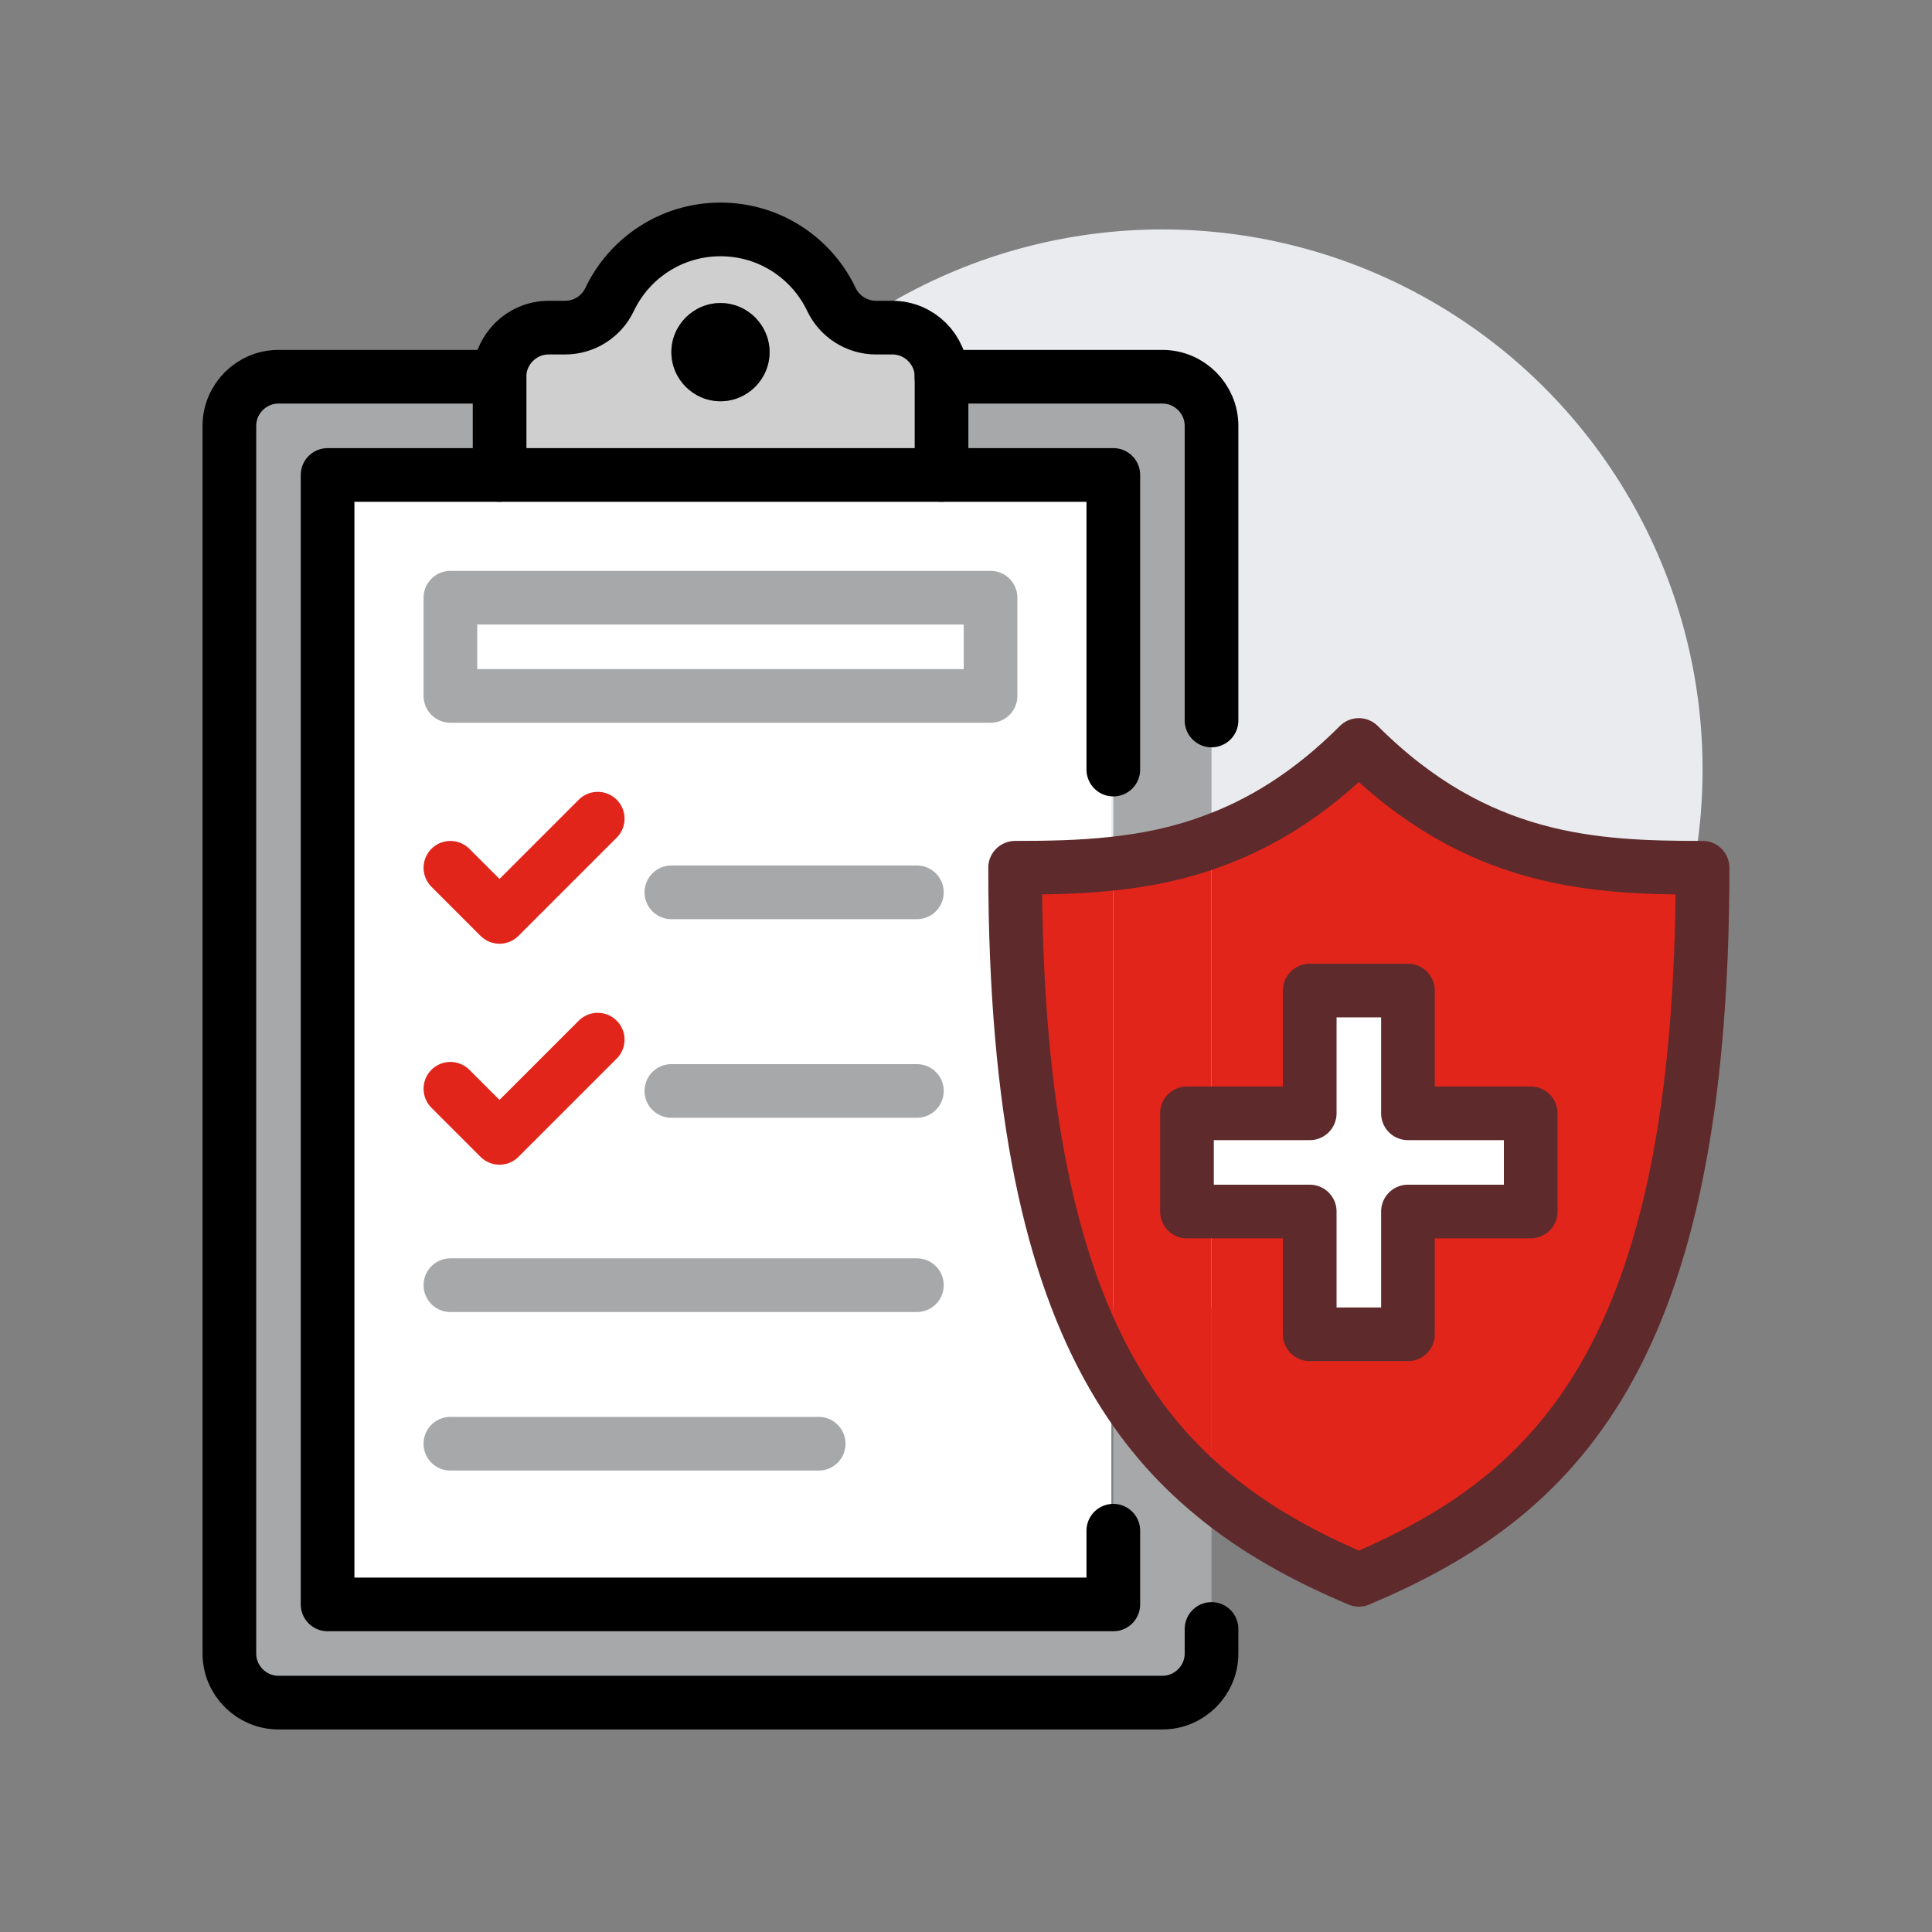
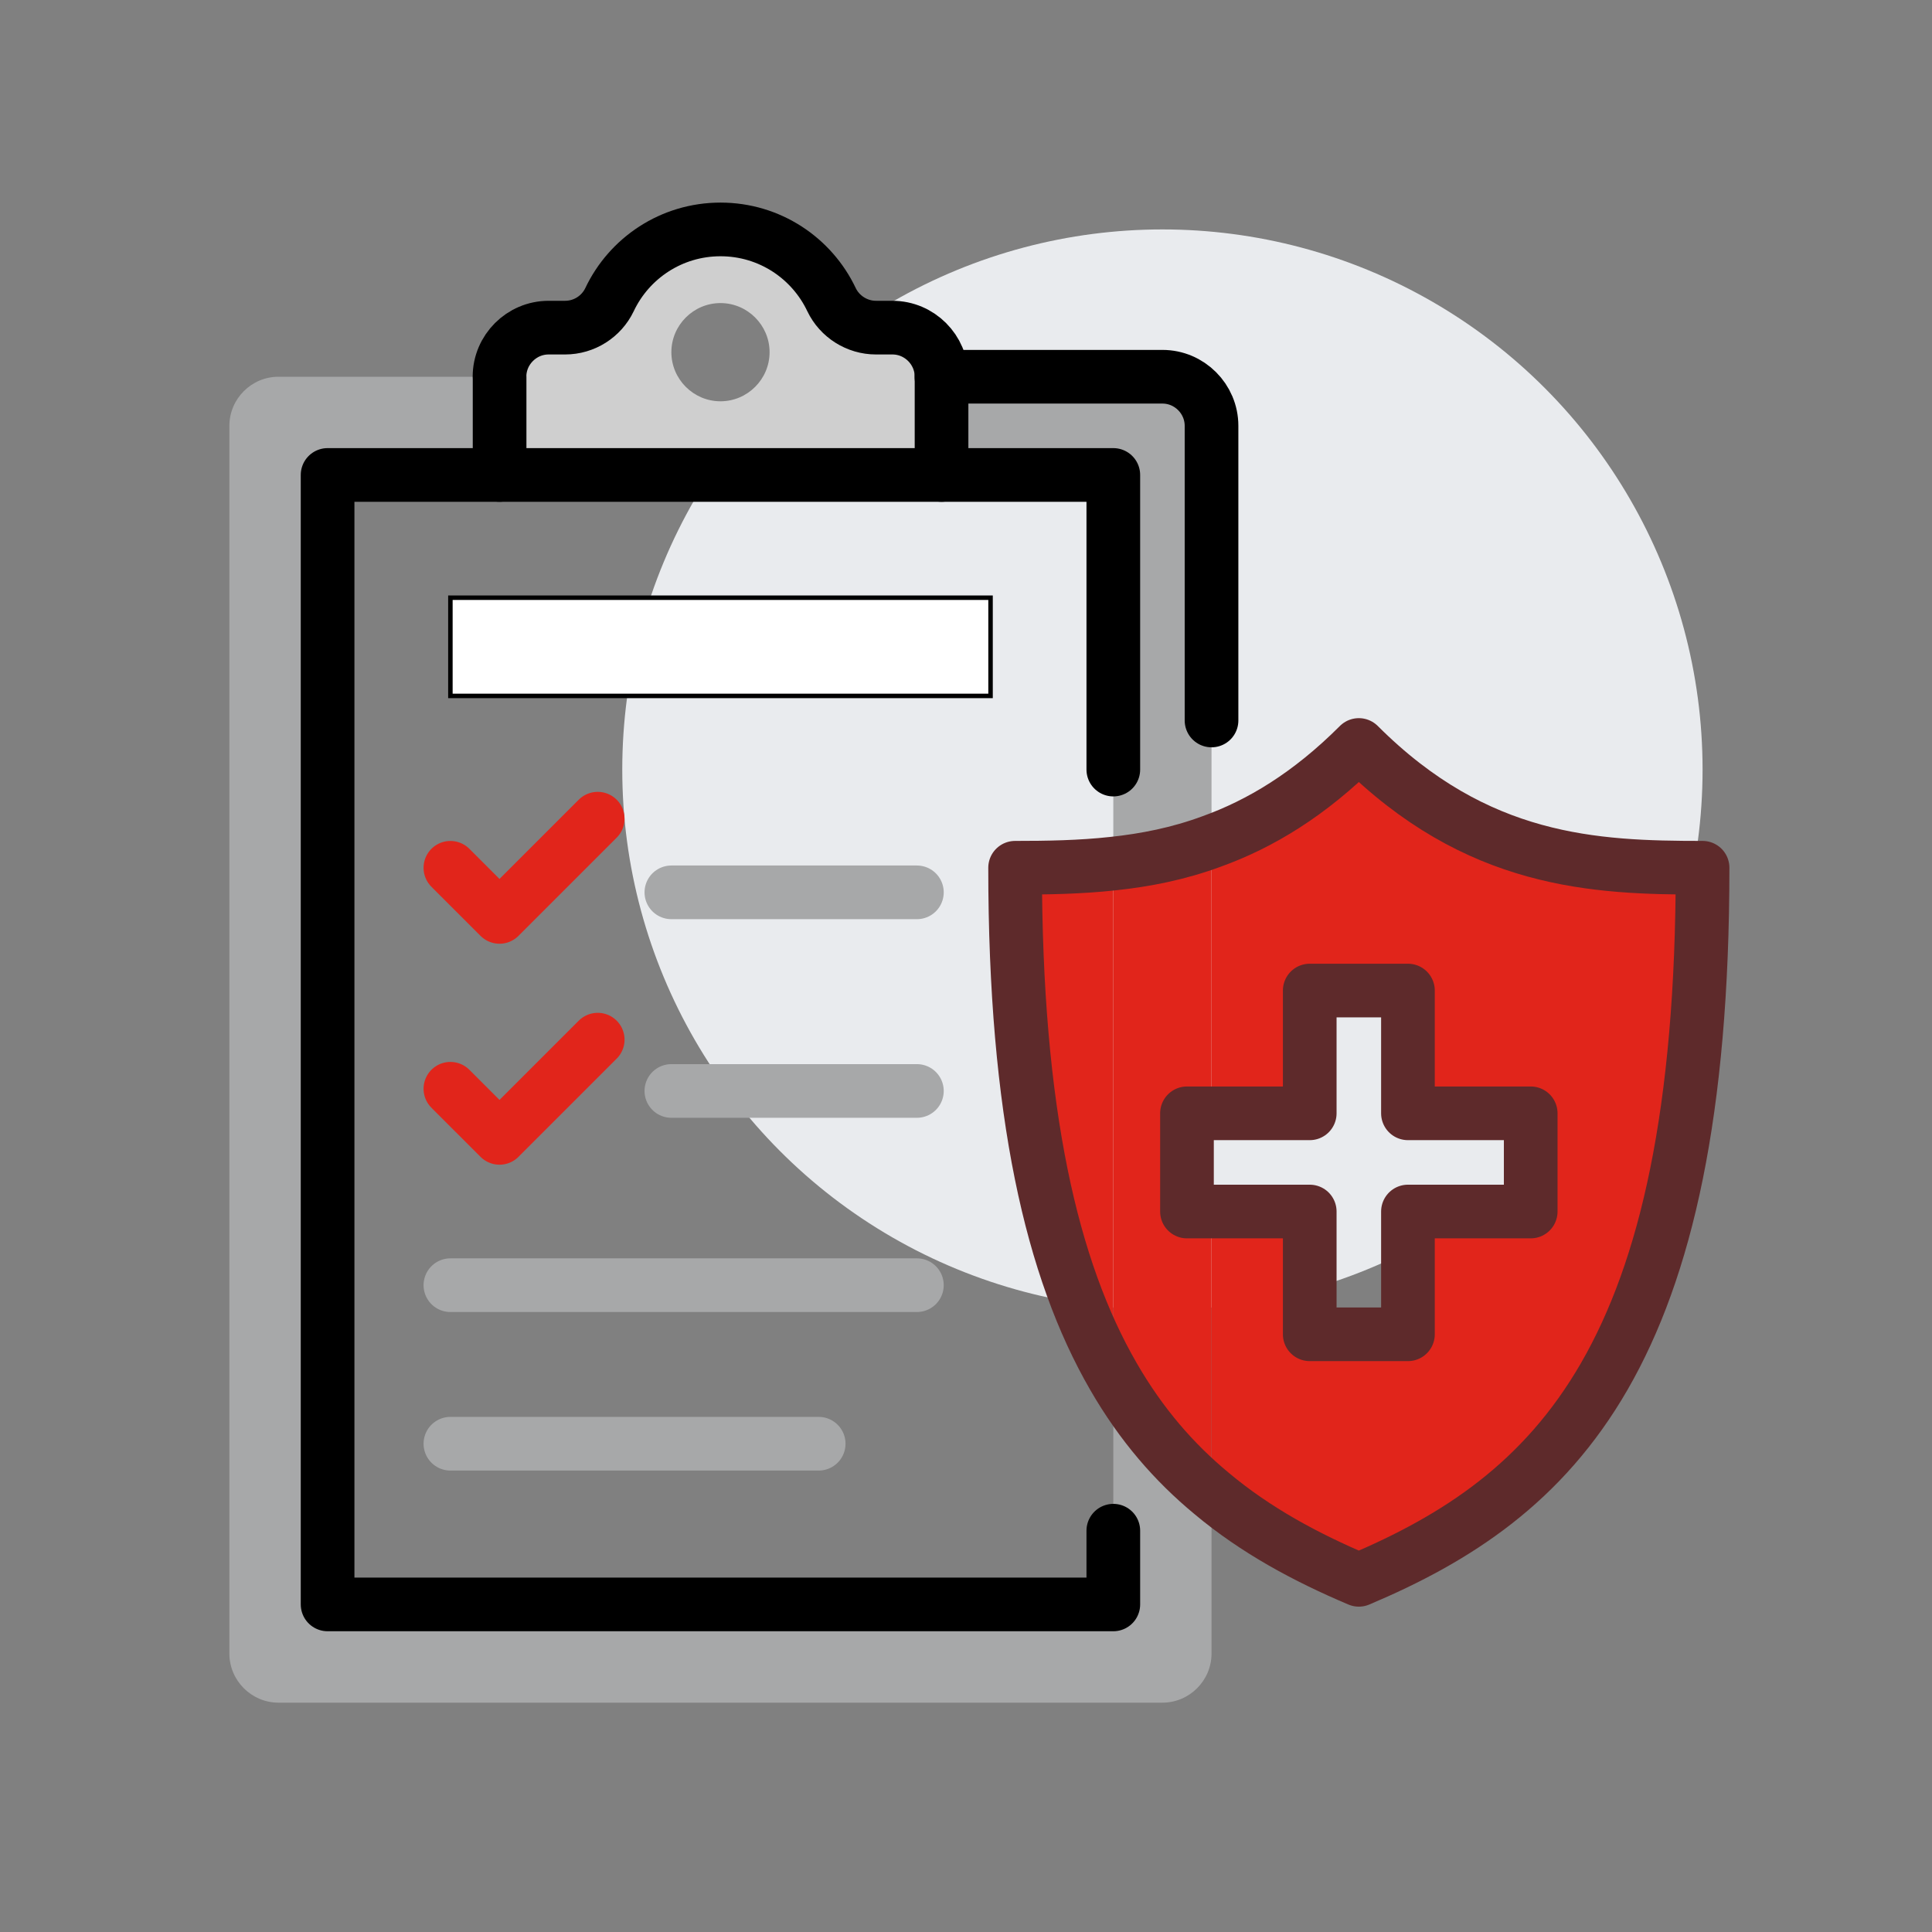
<svg xmlns="http://www.w3.org/2000/svg" id="Layer_1" data-name="Layer 1" viewBox="0 0 432 432">
  <rect x="0" y="0" width="432" height="432" fill="#808080" stroke="none" />
  <defs>
    <style>
      .cls-1, .cls-2 {
        stroke: #000;
      }

      .cls-1, .cls-3, .cls-4, .cls-5 {
        fill: none;
        stroke-linecap: round;
        stroke-linejoin: round;
        stroke-width: 12px;
      }

      .cls-6, .cls-2 {
        fill: #fff;
      }

      .cls-7 {
        fill: #e9ebee;
      }

      .cls-2 {
        stroke-miterlimit: 10;
      }

      .cls-3 {
        stroke: #e1251b;
      }

      .cls-8 {
        fill: #e1251b;
      }

      .cls-9 {
        fill: #a7a8a9;
      }

      .cls-10 {
        fill: #cfcfcf;
      }

      .cls-4 {
        stroke: #a7a8a9;
      }

      .cls-5 {
        stroke: #5e2a2b;
      }
    </style>
  </defs>
  <circle class="cls-7" cx="259.92" cy="172.08" r="120.78" />
-   <path class="cls-6" d="M72.81,106.2h175.69v86.91c-7.47.82-14.82.93-21.96.93,0,54.74,8.24,89.93,21.96,113.7v51H72.81V106.2ZM221.05,155.61v-21.96h-120.78v21.96h120.78Z" />
  <path class="cls-10" d="M161.1,106.2h-49.41v-21.96c0-6.04,4.94-10.98,10.98-10.98h3.68c4.28,0,8.13-2.47,9.94-6.26,4.39-9.28,13.84-15.7,24.82-15.7s20.42,6.42,24.82,15.7c1.81,3.79,5.71,6.26,9.94,6.26h3.68c6.04,0,10.98,4.94,10.98,10.98v21.96h-49.41ZM161.1,89.73c6.04,0,10.98-4.94,10.98-10.98s-4.94-10.98-10.98-10.98-10.98,4.94-10.98,10.98,4.94,10.98,10.98,10.98Z" />
  <rect class="cls-2" x="100.71" y="133.65" width="120.78" height="21.96" />
  <path class="cls-9" d="M248.94,358.75v-51c6.26,10.87,13.67,19.33,21.96,26.19v35.8c0,6.04-4.94,10.98-10.98,10.98H62.27c-6.04,0-10.98-4.94-10.98-10.98V95.22c0-6.04,4.94-10.98,10.98-10.98h49.41v21.96h-38.43v252.55h175.69Z" />
  <path class="cls-9" d="M248.94,172.08v-65.88h-38.43v-21.96h49.41c6.04,0,10.98,4.94,10.98,10.98v92.95c-7.41,2.75-14.77,4.17-21.96,4.94v-21.03Z" />
  <path class="cls-8" d="M380.71,194.04c0,109.47-32.94,140.66-76.86,159.22-11.91-5.05-23.06-11.04-32.94-19.33v-63.03h21.96v27.45h21.96v-27.45h27.45v-21.96h-27.45v-27.45h-21.96v27.45h-21.96v-60.78c10.87-3.9,21.91-10.54,32.94-21.58,26.41,26.41,52.82,27.45,76.86,27.45Z" />
  <path class="cls-8" d="M248.94,307.74v-114.64c7.19-.77,14.55-2.2,21.96-4.94v60.78h-5.49v21.96h5.49v63.03c-8.29-6.86-15.7-15.32-21.96-26.19Z" />
-   <polygon class="cls-6" points="342.27 248.94 342.27 270.9 314.82 270.9 314.82 298.35 292.86 298.35 292.86 270.9 270.9 270.9 270.9 248.94 292.86 248.94 292.86 221.49 314.82 221.49 314.82 248.94 342.27 248.94" />
  <rect class="cls-6" x="265.41" y="248.94" width="5.49" height="21.96" />
  <path class="cls-8" d="M248.94,193.11v114.64c-13.73-23.77-21.96-58.96-21.96-113.7,7.14,0,14.49-.11,21.96-.93Z" />
-   <path d="M161.1,67.76c6.04,0,10.98,4.94,10.98,10.98s-4.94,10.98-10.98,10.98-10.98-4.94-10.98-10.98,4.94-10.98,10.98-10.98Z" />
  <path class="cls-5" d="M270.9,188.16c10.87-3.9,21.91-10.54,32.94-21.58,26.41,26.41,52.82,27.45,76.86,27.45,0,109.47-32.94,140.66-76.86,159.22-11.91-5.05-23.06-11.04-32.94-19.33-8.29-6.86-15.7-15.32-21.96-26.19-13.73-23.77-21.96-58.96-21.96-113.7,7.14,0,14.49-.11,21.96-.93,7.19-.77,14.55-2.2,21.96-4.94Z" />
  <path class="cls-1" d="M111.69,84.24c0-6.04,4.94-10.98,10.98-10.98h3.68c4.28,0,8.13-2.47,9.94-6.26,4.39-9.28,13.84-15.7,24.82-15.7s20.42,6.42,24.82,15.7c1.81,3.79,5.71,6.26,9.94,6.26h3.68c6.04,0,10.98,4.94,10.98,10.98v21.96h-98.82v-21.96Z" />
-   <path class="cls-1" d="M270.9,364.24v5.49c0,6.04-4.94,10.98-10.98,10.98H62.27c-6.04,0-10.98-4.94-10.98-10.98V95.22c0-6.04,4.94-10.98,10.98-10.98h49.41" />
  <path class="cls-1" d="M210.51,84.24h49.41c6.04,0,10.98,4.94,10.98,10.98v65.88" />
  <polyline class="cls-1" points="248.94 342.27 248.94 358.75 73.25 358.75 73.25 106.2 111.69 106.2" />
  <polyline class="cls-1" points="210.51 106.2 248.94 106.2 248.94 172.08" />
-   <rect class="cls-4" x="100.71" y="133.65" width="120.78" height="21.96" />
  <polygon class="cls-5" points="270.9 248.94 292.86 248.94 292.86 221.49 314.82 221.49 314.82 248.94 342.27 248.94 342.27 270.9 314.82 270.9 314.82 298.35 292.86 298.35 292.86 270.9 270.9 270.9 265.41 270.9 265.41 248.94 270.9 248.94" />
  <polyline class="cls-3" points="100.71 194.04 111.69 205.02 133.65 183.06" />
  <line class="cls-4" x1="150.12" y1="199.53" x2="205.02" y2="199.53" />
  <polyline class="cls-3" points="100.71 243.45 111.69 254.43 133.65 232.47" />
  <line class="cls-4" x1="150.12" y1="243.94" x2="205.02" y2="243.94" />
  <line class="cls-4" x1="100.71" y1="287.37" x2="205.02" y2="287.37" />
  <line class="cls-4" x1="100.71" y1="322.82" x2="183.06" y2="322.82" />
</svg>